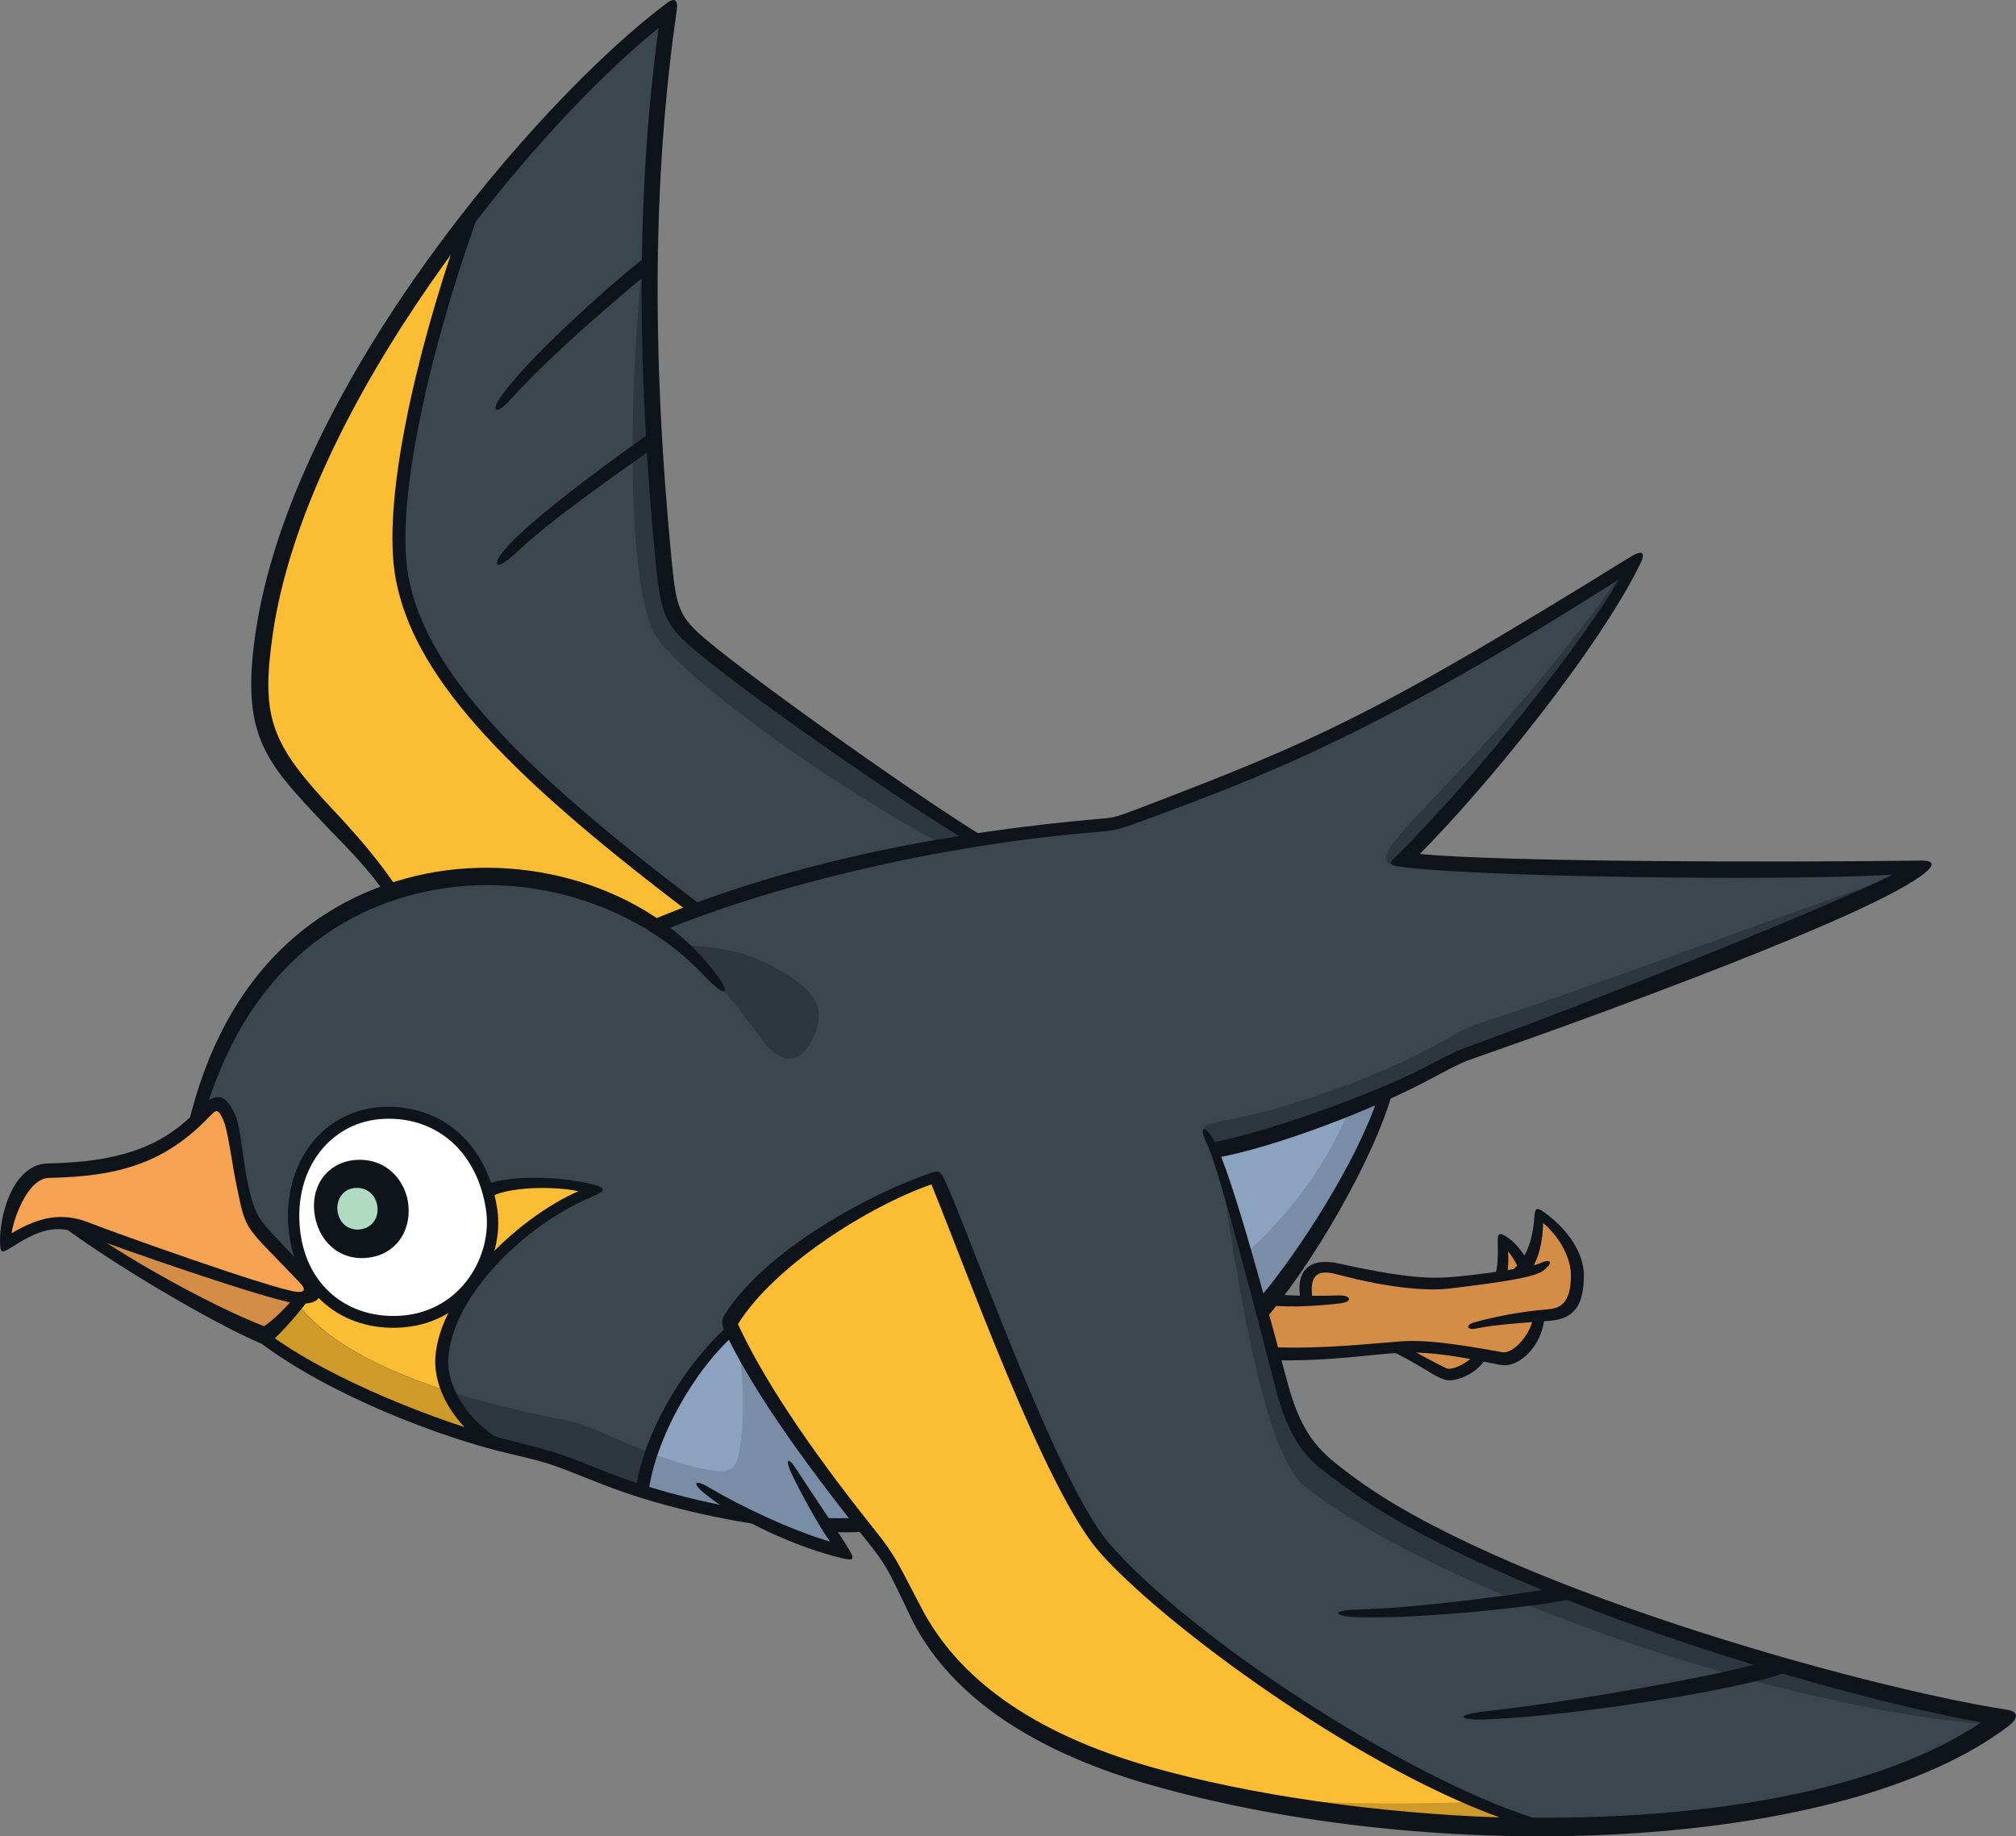
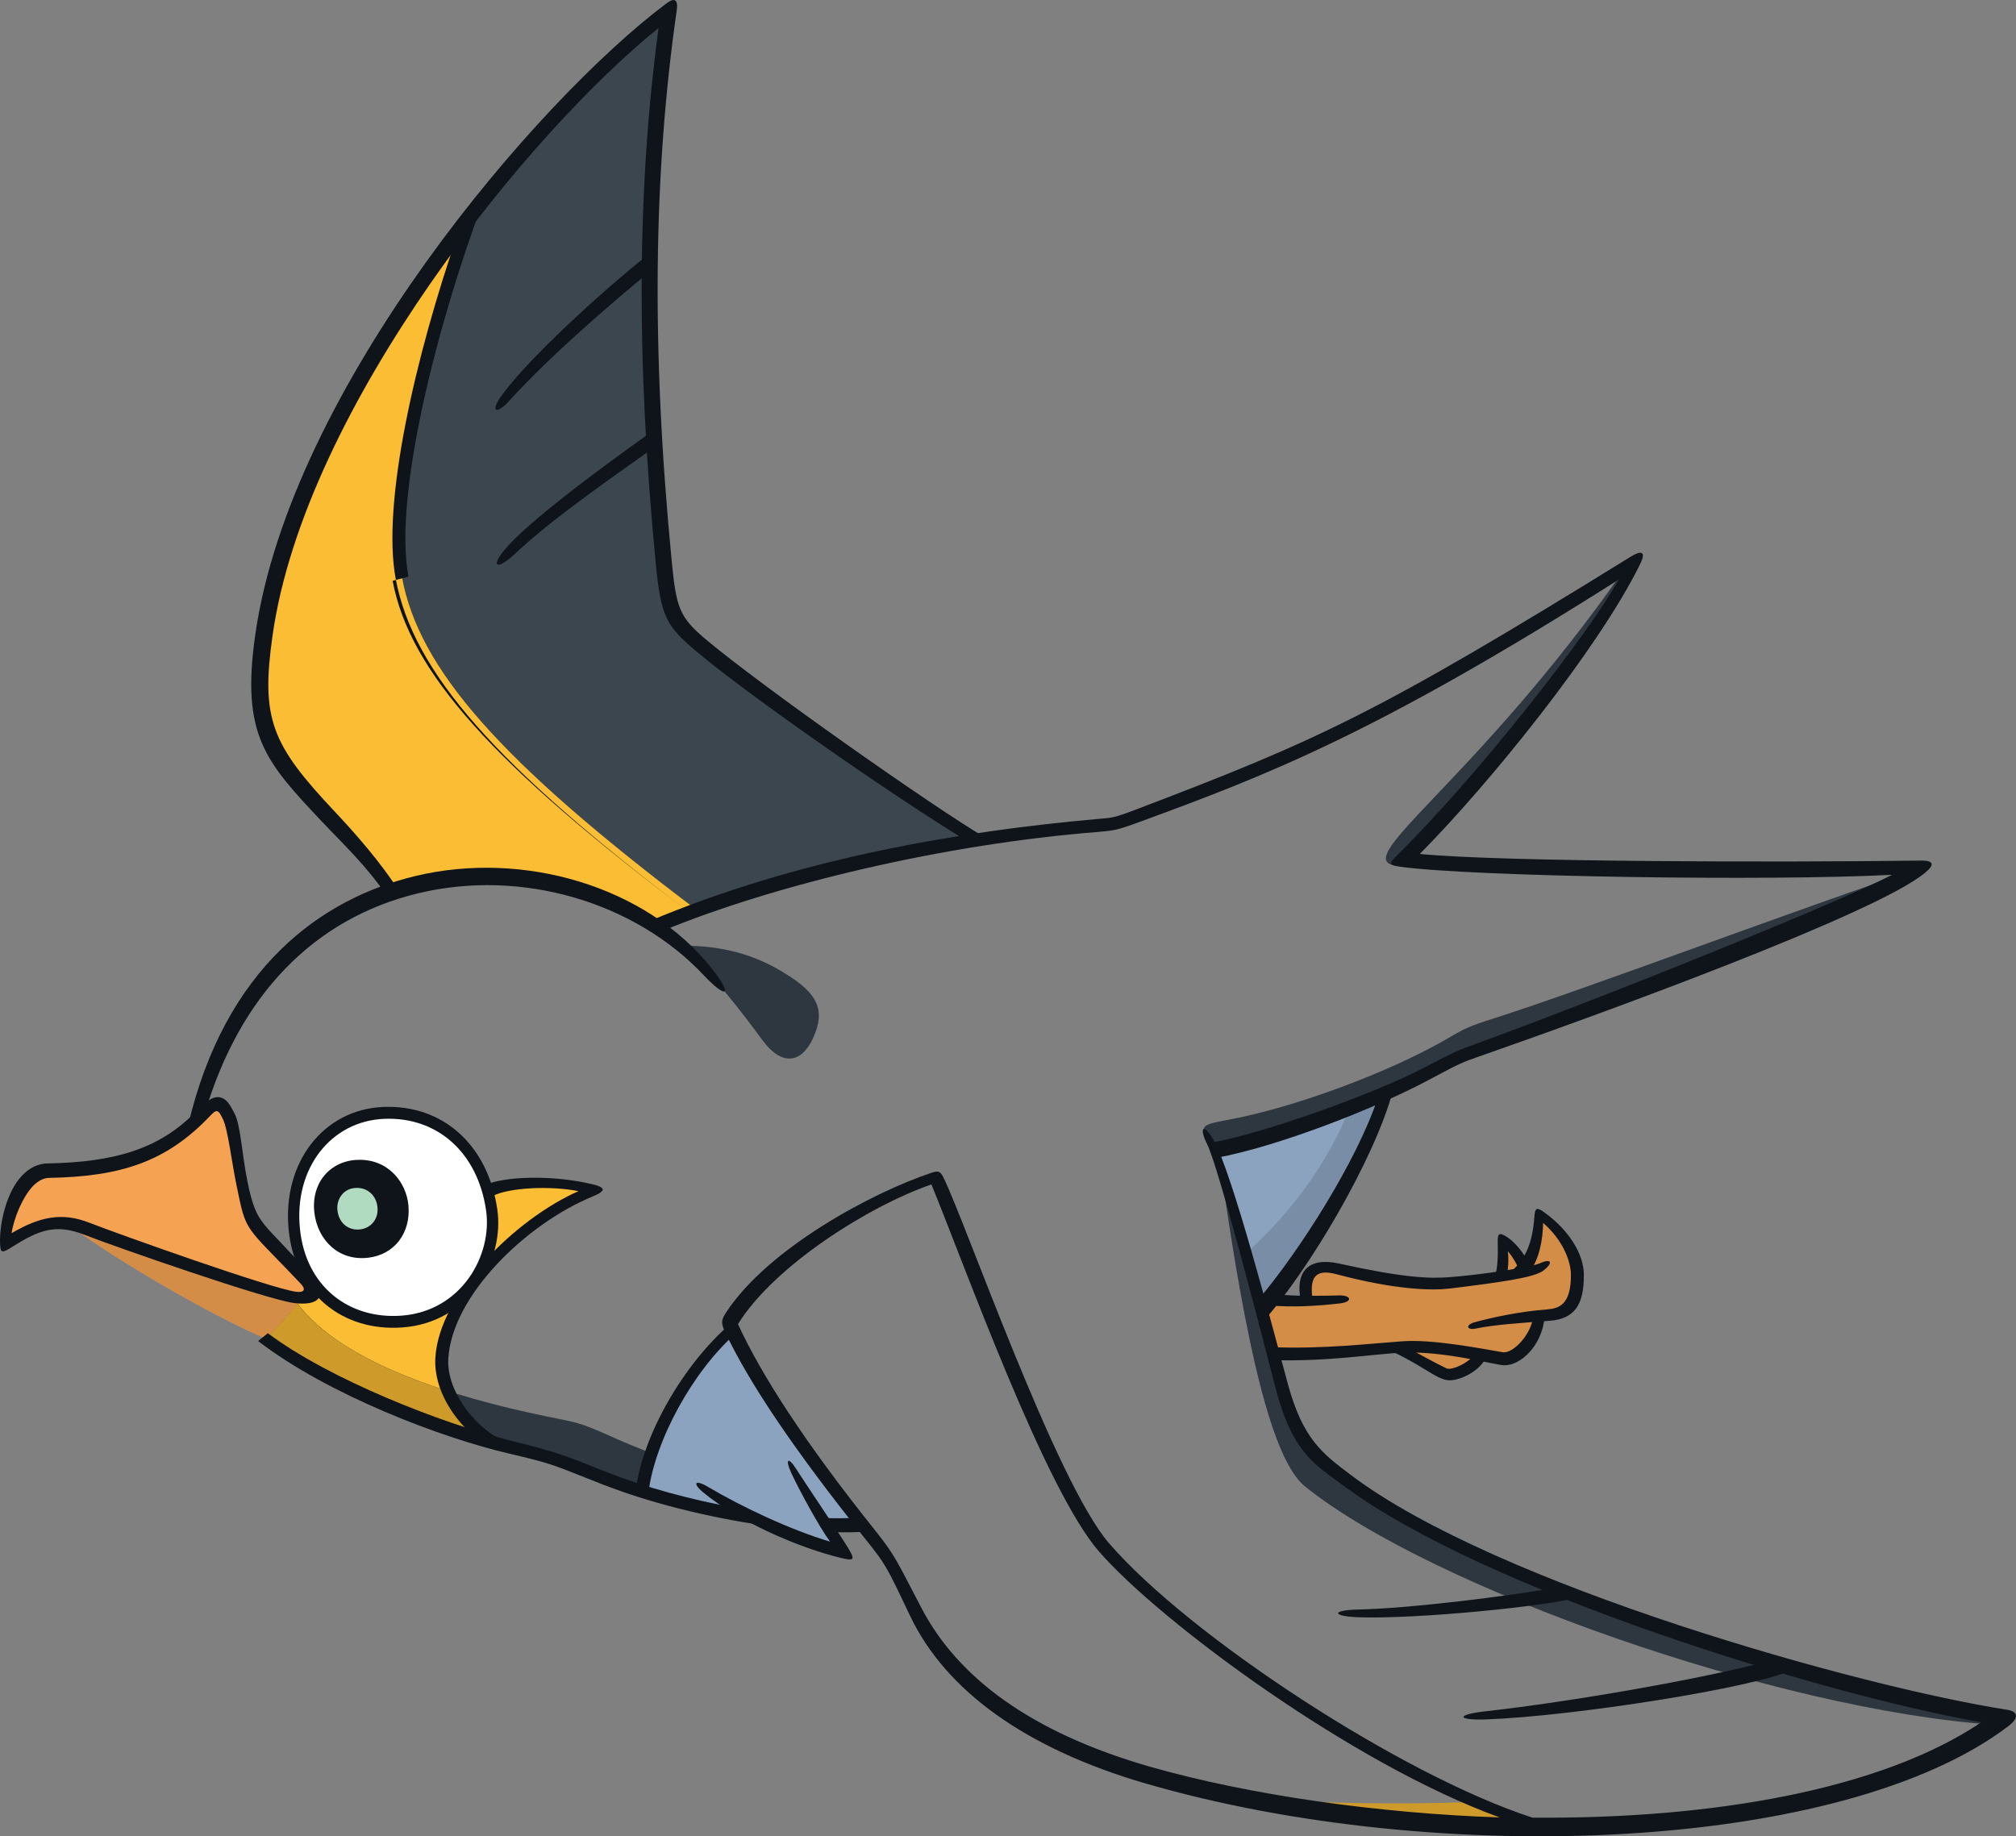
<svg xmlns="http://www.w3.org/2000/svg" version="1.1" viewBox="0 0 303.78 276.73">
  <rect x="0" y="0" width="303.78" height="276.73" fill="#808080" stroke="none" />
  <path d="m182.92 173.1c2.035 4.581 4.92 15.566 7.226 24.518 6.42-7.468 15.727-22.969 18.744-33.003-8.598 3.631-20.227 7.485-25.97 8.485" fill="#8CA3BF" />
-   <path d="m202.97 223.06c-5.791-4.467-7.226-5.484-9.839-14.211-2.035-6.807-7.114-28.744-10.211-35.745 7.388-1.276 24.47-7.291 32.39-11.469 5.92-3.114 4.936-2.437 9.34-4.097 12.679-4.775 61.376-23.228 64.699-26.873-11.42-0.046-64.699 0.631-77.974-1.225 13.759-13.566 33.277-39.036 34.842-44.698-41.875 26.841-61.36 33.084-74.668 38.148-4.968 1.902-3.42 1.212-10.243 1.792-26.938 2.341-51.118 10.162-62.425 14.953-21.793-14.324-59.296-9.855-69.619 30.309l10.743 31.745c9.92 7.452 27.083 13.953 36.987 16.421 9.92 2.483 5.984 1.564 14.098 4.662 12.485 4.742 29.503 7.71 38.746 6.871 0.457 0.562 0.887 1.111 1.276 1.614 3.548 4.435 4.307 6.113 6.903 11.582 4.968 10.42 15.921 18.873 35.003 24.341 50.488 14.436 108.27 7.42 128.95-8.194-23.422-3.644-77.684-19.534-98.993-35.923" fill="#3C464F" />
  <path d="m100.01 84.868c-2.853-29.535-3.26-56.602 0.517-82.894-20.47 15.356-55.682 58.957-60.634 93.556-1.628 11.388-0.137 15.485 4.678 21.873 3.324 4.403 9.582 9.646 14.582 17.163 13.55-4.63 28.664-2.208 39.73 5.065 9.275-3.937 27.212-9.888 48.246-13.195-9.742-5.742-33.486-22.438-41.52-29.212-4.871-4.115-4.968-5.888-5.597-12.356" fill="#3C464F" />
  <path d="m60.587 87.08c-2.144-11.388 3.26-34.745 10.324-54.392-14.711 19.018-28.099 42.488-31.019 62.844-1.614 11.388-0.137 15.485 4.694 21.873 3.324 4.389 9.566 9.646 14.566 17.163 13.55-4.63 28.664-2.208 39.729 5.065 1.76-0.741 3.841-1.564 6.194-2.437-29.954-22.599-41.907-36.422-44.488-50.117" fill="#fabd34" />
-   <path d="m166.59 233.18c-8.855-10.533-19.986-43.826-25.486-55.908-9.227 2.999-25.728 12.211-31.454 21.97 4.807 10.807 15.744 24.857 21.47 32.019 3.548 4.421 4.289 6.113 6.888 11.581 4.968 10.404 15.937 18.873 35.003 24.325 19.195 5.485 39.439 7.872 58.295 7.872-20.163-5.742-55.247-30.583-64.715-41.858" fill="#fabd34" />
  <path d="m124.59 229.75c1.92 0.046 3.695 0.032 5.242-0.091-5.71-7.21-14.937-19.34-19.614-29.196-6.839 6.049-12.42 16.324-13.453 24.244 5.355 1.66 11.146 2.986 16.598 3.873 4.353 2.112 9.323 4.015 13.63 5.049-0.709-1.225-1.532-2.533-2.405-3.873" fill="#8CA3BF" />
  <path d="m45.558 192.28c-7.097-7.742-7.678-7.904-8.985-13.921-1.417-6.646-1.289-8.598-2.08-10.081-1.289-2.483-1.564-2.789-4.55 0.183-5.275 5.259-11.646 7.872-22.583 8.065-4.115 0.046-6.501 7.033-6.371 10.727 3.42-2.163 5.919-3.37 9.13-2.904 8.065 6.097 23.018 14.485 29.889 17.324 1.628-1.518 3.196-3.159 5.582-6.194 2.272 0.046 2.062-0.919-0.032-3.21" fill="#F5A353" />
  <path d="m66.573 204.71c0.581-10.033 12.017-21.034 22.389-25.309-4.855-1.18-10.308-1.372-15.002-0.091-3.804 1.033-28.406 12.985-28.406 12.985 2.099 2.291 2.323 3.26 0.032 3.196-2.373 3.05-3.95 4.678-5.581 6.21 9.21 6.92 24.68 13.017 34.761 15.824-3.886-1.87-8.517-7.324-8.194-12.808" fill="#fabd34" />
  <path d="m91.971 216.42c-4.871-2.176-5.049-2.016-9.759-2.999-13.937-2.885-30.648-7.984-37.374-16.985-1.966 2.451-3.388 3.905-4.839 5.258 9.92 7.436 27.099 13.953 36.987 16.421 9.92 2.483 5.984 1.564 14.098 4.646 1.806 0.695 3.708 1.34 5.678 1.934 0.229-1.806 0.727-3.74 1.385-5.71-1.902-0.727-3.951-1.564-6.178-2.565" fill="#2E373F" />
-   <path d="m129.83 229.64c-5.404-6.807-13.921-18.002-18.792-27.535 0.823 4.033 1.276 9.356 0.549 15.485-0.457 3.873-1.5 4.321-4.033 4.033-2.272-0.274-5.484-1.161-9.404-2.647-0.663 1.966-1.143 3.905-1.385 5.726 5.355 1.66 11.146 2.986 16.598 3.873 4.353 2.099 9.324 4.015 13.63 5.032-0.709-1.212-1.532-2.515-2.405-3.873 1.92 0.046 3.695 0.046 5.242-0.091" fill="#798DA7" />
  <path d="m44.832 196.44c-1.966 2.451-3.37 3.905-4.823 5.259 9.211 6.903 24.68 13.017 34.761 15.824-2.693-1.308-5.742-4.321-7.259-7.888-9.469-3.018-18.244-7.259-22.68-13.195" fill="#ce9b2b" />
  <path d="m208.88 164.61c-1.984 0.837-3.306 1.614-5.517 2.437-3.809 9.404-9.791 16.534-15.388 21.631 0.498 1.902 1.692 7.146 2.163 8.953 6.42-7.485 15.743-22.986 18.744-33.019" fill="#798DA7" />
  <g fill="#2E373F">
    <path d="m118.88 147.07c-4.097-2.693-9.081-4.613-16.179-4.55 4.646 4.161 9.485 10.549 12.147 14.179 3.127 4.257 6.049 3.324 7.678-0.274 1.952-4.289 0.517-6.646-3.644-9.372" />
    <path d="m218.49 156.29c-8.904 5.259-23.663 10.71-33.632 12.501-3.791 0.695-3.937 0.937-2.89 2.757l0.937 1.55c7.388-1.276 24.486-7.291 32.39-11.468 5.92-3.114 4.952-2.437 9.34-4.097 12.34-4.646 58.763-22.227 64.328-26.535-15.501 5.049-50.472 18.227-63.957 22.502-3.452 1.079-4.499 1.596-6.517 2.789" />
    <path d="m211.14 130.51 0.229-1.065c13.759-13.566 33.277-39.052 34.842-44.698-0.412 0.274-0.837 0.517-1.257 0.791-23.179 33.196-43.052 44.778-33.809 44.971" />
  </g>
  <path d="m44.518 195.41c-3.937-0.457-27.067-8.517-31.358-10.211-1.097-0.457-2.112-0.709-3.05-0.837 8.081 6.097 23.034 14.501 29.889 17.34 1.646-1.532 3.21-3.159 5.581-6.21-0.32 0-0.663-0.032-1.065-0.091" fill="#D38D47" />
  <path d="m217.52 206.85c1.417 0.727 4.563-0.873 5.517-2.661 1.111 0.183 2.195 0.366 3.242 0.549 2.693 0.457 5.323-3.663 5.694-6.34 0.412-0.046 0.823-0.091 1.212-0.091 2.437-0.183 4.55-1.289 4.499-6.21-0.016-2.954-2.341-6.259-5.501-8.55-0.229 2.999-1.033 5.823-2.547 7.501-0.535-1.097-1.628-2.775-2.967-3.708 0 1.321 0.137 3.388-0.366 5-2.291 0.366-5.017 0.677-7.952 0.969-3.21 0.32-6.275-0.046-16.76-2.144-3.018-0.594-5.404 0.457-4.742 4.888-1.838 0.016-3.772-0.032-5.194-0.229-0.498 0.645-1.001 1.257-1.482 1.824 0.594 2.309 1.161 4.486 1.66 6.372 8.743 0.183 15.131-0.594 18.937-0.855 3.356 1.724 5.388 2.999 6.775 3.708" fill="#D38D47" />
-   <path d="m105.61 97.232c-4.871-4.115-4.968-5.887-5.597-12.356-1.902-19.727-2.711-38.326-1.92-56.343-4.275 31.745-3.306 61.183 0.759 67.345 3.919 5.952 23.373 20.55 43.149 31.422 1.692-0.32 3.388-0.599 5.129-0.869-9.743-5.742-33.487-22.421-41.52-29.196" fill="#2E373F" />
  <path d="m189.39 271.07c14.082 2.725 28.357 3.969 41.907 3.969-2.84-0.805-5.984-2.016-9.308-3.484-11.146 0.412-22.211 0.229-32.599-0.485" fill="#ce9b2b" />
  <path d="m202.97 223.06c-5.791-4.467-7.226-5.484-9.839-14.211-1.774-5.968-5.904-23.55-8.985-32.519-0.091 0.229-0.091 0.498-0.046 0.759 3.599 25.26 7.485 42.858 12.549 46.923 19.002 15.259 71.103 33.697 103.96 35.923 0.466-0.32 0.951-0.631 1.372-0.951-23.422-3.644-77.684-19.534-98.993-35.923" fill="#2E373F" />
  <g fill="#0f141b">
-     <path d="m44.445 195.36c-1.902 2.419-4.047 4.129-4.646 4.499-6.807-2.615-19.082-9.178-26.986-14.743l-4.115-0.869c8.065 6.145 23.76 15.372 30.922 18.34 0.32 0.137 0.773 0.091 1.047-0.183 1.71-1.596 3.356-3.324 5.855-6.533z" />
    <path d="m13.514 184.28c4.097 1.614 27.341 9.904 31.116 10.388 1.129 0.137 1.564-0.274 0.677-1.225-8.614-9.098-8.146-7.436-9.678-14.872-0.695-3.324-1.276-8.307-2.003-9.84-0.741-1.596-0.983-1.596-1.952-0.581-6.63 6.985-13.517 9.162-24.293 9.356-0.837 0.017-1.66 0.457-2.437 1.257-1.486 1.564-2.853 4.742-3.196 7.081 4.211-2.483 7.581-3.21 11.759-1.564m30.89 12.098c-4.097-0.485-27.228-8.549-31.599-10.275-4.518-1.774-7.017-0.709-11.292 2.003-1.353 0.855-1.45 0.53-1.5-0.791-0.091-2.936 0.951-7.662 3.292-10.13 1.143-1.212 2.437-1.824 3.809-1.856 10.227-0.183 16.792-2.208 22.147-7.549 1.824-1.838 2.757-2.583 3.841-2.419 1.065 0.183 1.596 1.175 2.259 2.469 0.905 1.742 1.129 6.339 1.952 10.323 1.404 6.823 2.323 5.726 8.968 13.469 3.695 4.019 1.5 5.146-1.87 4.758" />
    <path d="m207.67 165.28c-3.159 9.63-11.791 23.131-17.969 30.47l0.581 3.466c6.92-7.742 16.872-24.55 19.631-34.922z" />
    <path d="m110 199.55c-7.049 6.13-13.179 16.711-14.227 25.163l1.934 0.229c0.983-7.887 6.726-18.404 13.34-24.163z" />
    <path d="m107.23 145.91c-9.823-12.34-28.325-17.792-44.601-13.904-14.163 3.388-28.728 13.775-34.309 37.68l2.483-1.71c5.242-17.937 16.485-29.599 32.277-33.374 15.598-3.74 32.632 1.385 42.955 12.356 3.452 3.676 4.531 3.146 1.193-1.047" />
    <path d="m289.35 129.69c-21.098 0.274-62.796 0.229-75.41-1.001 10.469-10.549 26.97-30.971 33.213-43.698 0.919-1.888 0.229-2.112-1.468-1.079-38.277 23.696-47.246 27.696-74.474 38.068-3.47 1.321-3.567 1.244-5.936 1.449-20.453 1.824-44.971 5.888-67.586 15.453l2.112 1.417c17.002-7.033 42.649-13.114 65.586-14.921 2.565-0.229 2.821-0.229 6.517-1.582 19.195-7.049 35.487-13.292 72.038-36.471-4.839 8.598-21.276 29.583-33.487 41.633-1.161 1.143-1.225 1.417 0.549 1.66 10.759 1.5 55.876 2.195 74.103 1.212-7.404 3.873-41.923 17.905-63.231 25.664-1.902 0.695-2.483 0.887-7.033 3.274-7.807 4.129-24.825 10.13-32.148 11.388l0.613 2.323c9.001-1.646 23.873-7.339 32.454-11.985 4.389-2.373 4.903-2.501 6.758-3.159 18.663-6.517 60.053-21.583 67.538-27.793 1.385-1.129 1.532-1.888-0.709-1.856" />
    <path d="m106.33 96.332c-3.937-3.324-4.435-4.71-5.113-11.775-3.127-32.212-2.725-58.699 0.741-82.894 0.274-1.76-0.32-2.08-1.55-1.143-19.405 14.55-56.618 57.86-61.941 95.121-2.163 15.131 1.486 19.098 10.098 28.228 3.05 3.242 6.71 6.646 9.711 11.13l1.856-0.727c-2.743-4.275-6.517-8.598-9.694-11.969-9.534-10.13-11.163-13.953-9.356-26.615 4.92-34.438 38.842-75.974 58.15-91.459-3.178 23.696-3.452 49.424-0.412 80.733 0.773 7.985 1.55 9.356 6.162 13.243 7.968 6.726 30.454 22.325 40.745 28.535l2.679-0.549c-7.968-4.71-33.809-22.889-42.068-29.857" />
    <path d="m97.724 38.366c-3.74 2.775-17.179 14.485-22.018 21.082-1.984 2.693-0.887 3.095 1.065 0.919 6.42-7.097 16.421-15.55 20.969-19.292z" />
    <path d="m98.429 64.875c-4.179 3.018-17.179 12.259-21.825 17.324-2.872 3.127-1.952 4.033 1.065 1.193 6.032-5.678 15.969-12.388 20.921-15.985z" />
-     <path d="m61.547 86.899c-2.272-12.082 4.243-37.81 11.275-56.602l-3.772 4.726c-6.485 18.711-11.565 40.826-9.42 52.23 2.647 14.05 15.098 28.212 44.31 50.295l2.387-0.631c-29.631-22.292-42.197-36.325-44.778-50.02" />
+     <path d="m61.547 86.899c-2.272-12.082 4.243-37.81 11.275-56.602l-3.772 4.726c-6.485 18.711-11.565 40.826-9.42 52.23 2.647 14.05 15.098 28.212 44.31 50.295c-29.631-22.292-42.197-36.325-44.778-50.02" />
    <path d="m111.2 199.54c3.498 7.63 10.146 17.953 20.679 31.1 3.159 3.969 3.306 4.726 7.017 11.775 5.533 10.533 16.679 18.744 34.39 23.825 15.082 4.307 34.503 7.033 52.698 7.646-22.228-8.049-51.15-29.487-60.376-40.068-8.194-9.404-20.163-42.923-25.26-55.327-9.404 3.26-23.631 12.195-29.148 21.05m61.538 69.264c-18.243-5.307-30.245-14.05-35.616-25.325-3.58-7.533-3.631-7.678-6.774-11.614-10.533-13.179-17.469-23.405-21.131-31.229-0.594-1.257-0.53-1.774 0.229-2.904 6.323-9.598 21.841-17.97 30.97-21.018 1.001-0.32 1.289-0.183 1.724 0.695 3.292 6.565 16.889 45.794 24.97 55.15 12.033 13.937 43.955 34.906 63.812 41.358 27.05 0.229 52.504-4.193 67.634-14.372-23.647-4.147-74.926-19.824-96.186-35.713-4.065-3.05-7.582-4.694-10.178-14.711-1.55-5.952-8.501-33.148-10.292-36.681-1.257-2.515-0.594-3.274 0.905-0.759 2.84 4.791 9.243 29.454 11.259 36.891 2.272 8.372 5.307 10.549 9.501 13.711 21.937 16.582 76.7 31.922 98.879 35.374 1.692 0.274 1.774 1.244 0.229 2.437-24.889 18.986-85.894 21.469-129.91 8.71" />
    <path d="m234.44 239.25c-6.839 1.257-22.034 3.146-29.841 3.306-4.015 0.091-3.886 1.015 0.046 1.161 8.823 0.32 28.761-1.678 33.132-3.018z" />
    <path d="m266.62 250.29c-9.694 2.647-30.051 6.194-42.649 7.582-4.742 0.53-4.389 1.385-0.137 1.244 13.163-0.457 40.842-4.823 46.198-7.469z" />
    <path d="m201.74 195.22c-2.08 0.046-6.904 0.183-9.775-0.229l-0.951 1.71c3.772 0.366 7.646 0.091 10.84-0.274 2.067-0.229 1.774-1.257-0.091-1.212" />
    <path d="m231.01 198.44c-0.229 2.579-3.018 5.614-4.581 5.339-3.759-0.645-10.662-1.984-15.179-1.646-5 0.366-11.904 1.175-19.453 0.887l0.183 1.952c8.291 0.229 15.13-0.951 19.389-1.129 6.404-0.274 13.872 1.888 15.307 1.902 2.547 0.032 5.662-3.031 6.049-7.13z" />
    <path d="m222.28 203.97c-0.791 1.34-3.534 2.615-4.321 2.24-1.193-0.549-4.598-2.419-5.904-3.114l-3.324 0.091c5.694 2.515 7.758 4.79 9.646 4.823 1.678 0.032 4.678-1.385 5.662-3.631z" />
    <path d="m232.75 182.73c-1.289-0.937-1.436-0.645-1.55 0.709-0.274 3.708-1.225 6.226-3.466 8.13l2.789-0.032c1.436-1.71 1.984-4.952 1.998-7.243 2.885 2.469 4.179 5.678 4.193 7.791 0.032 4.581-1.838 5.097-3.599 5.242-4.161 0.32-8 1.161-10.759 1.888-1.71 0.457-1.276 1.276 0 1.001 2.711-0.581 7.065-0.869 11.13-1.175 3.727-0.274 5.21-2.341 5.178-6.968-0.032-3.146-2.291-6.726-5.92-9.34" />
    <path d="m227.22 186.51c-1.436-0.983-1.564-0.549-1.532 0.805 0.032 1.482 0.046 3.708-0.412 4.92l1.838-0.091c0.091-0.823 0.274-2.227 0.091-3.567 0.759 0.759 1.646 2.547 1.838 2.999l1.742-0.32c-0.677-1.692-2.048-3.695-3.58-4.758" />
    <path d="m231.96 190.4c-1.175 0.53-8.726 1.724-13.695 2.08-3.082 0.229-7.097 0.016-16.501-2.067-4.531-1.001-6.678 1.111-5.742 5.71l1.774-0.229c-0.485-3.26 0.274-4.758 3.58-3.873 9.033 2.405 14.485 2.469 17.05 2.163 7.469-0.919 12.678-1.628 14.098-2.679 1.518-1.143 1.372-1.984-0.562-1.097" />
    <path d="m91.429 221.85c-6.242-2.469-7.065-2.904-14.211-4.678-10.888-2.725-27.647-9.356-36.858-16.259l-1.468 1.18c10.549 8.113 27.68 14.614 37.858 16.969 6.872 1.596 6.63 1.742 13.985 4.613 8.42 3.292 18.002 5.372 25.921 6.42-2.341-1.065-4.403-2.112-5.839-2.872-6.63-1.207-13.549-3.063-19.389-5.371" />
    <path d="m130.84 230.76-1.742-2.035c-1.582 0.091-3.388 0.091-5.323 0.032l1.289 2.112c2.405 0.091 4.371 0.046 5.774-0.091" />
    <path d="m126.77 234.79c-6.452-1.532-15.598-5.581-20.728-9.823-1.792-1.468-1.321-2.067 0.663-0.887 5.017 2.986 12.485 6.501 18.373 8.243-1.55-2.08-4.662-7.775-5.871-10.404-0.905-1.984-0.466-2.501 0.759-0.562 1.129 1.788 6.887 10.307 7.968 12.146 0.887 1.5 0.791 1.76-1.161 1.289" />
  </g>
  <path d="m73.965 182.33c-1.244-8.307-6.984-14.905-16.179-14.533-7.758 0.32-14.372 7.146-13.308 17.501 0.873 8.694 7.017 14.453 16.05 13.792 10.291-0.759 14.388-10.437 13.436-16.76" fill="#fff" />
  <path d="m47.367 182.71c-0.498-4.486 2.405-7.775 6.501-7.92 4.581-0.183 7.356 3.338 7.678 6.871 0.366 4.147-2.099 7.388-6.016 7.871-4.486 0.562-7.694-2.661-8.162-6.823" fill="#0f141b" />
  <path d="m50.847 182.39c-0.183-1.532 0.805-3.306 2.789-3.37 1.742-0.091 3.082 1.161 3.242 2.904 0.183 1.724-0.919 3.127-2.565 3.338-1.728 0.229-3.242-0.869-3.47-2.872" fill="#b1dbc1" />
  <path d="m60.457 198.27c-7.936 0.562-14.388-4.435-15.259-13.082-0.937-9.146 4.694-16.259 12.711-16.582 8.001-0.32 14.034 5.065 15.324 13.711 1.033 6.839-3.708 15.308-12.775 15.953m14.469-16.082c-1.454-9.694-8.21-15.743-17.179-15.372-8.968 0.366-15.275 8.34-14.243 18.582 0.983 9.678 8.21 15.292 17.098 14.647 10.162-0.709 15.469-10.211 14.324-17.857" fill="#0f141b" />
  <path d="m89.184 178.45c-5.178-1.257-12.017-1.289-15.55-0.091l0.645 1.856c2.483-1.257 8.646-1.55 12.888-0.709-9.452 4.161-21.018 15.501-21.566 25.131-0.274 4.823 2.904 9.453 6.21 12.114l4.63 0.599c-4.257-1.532-9.195-7.372-8.888-12.598 0.549-9.485 11.694-20.308 21.776-24.454 2.144-0.887 1.87-1.372-0.137-1.856" fill="#0f141b" />
</svg>